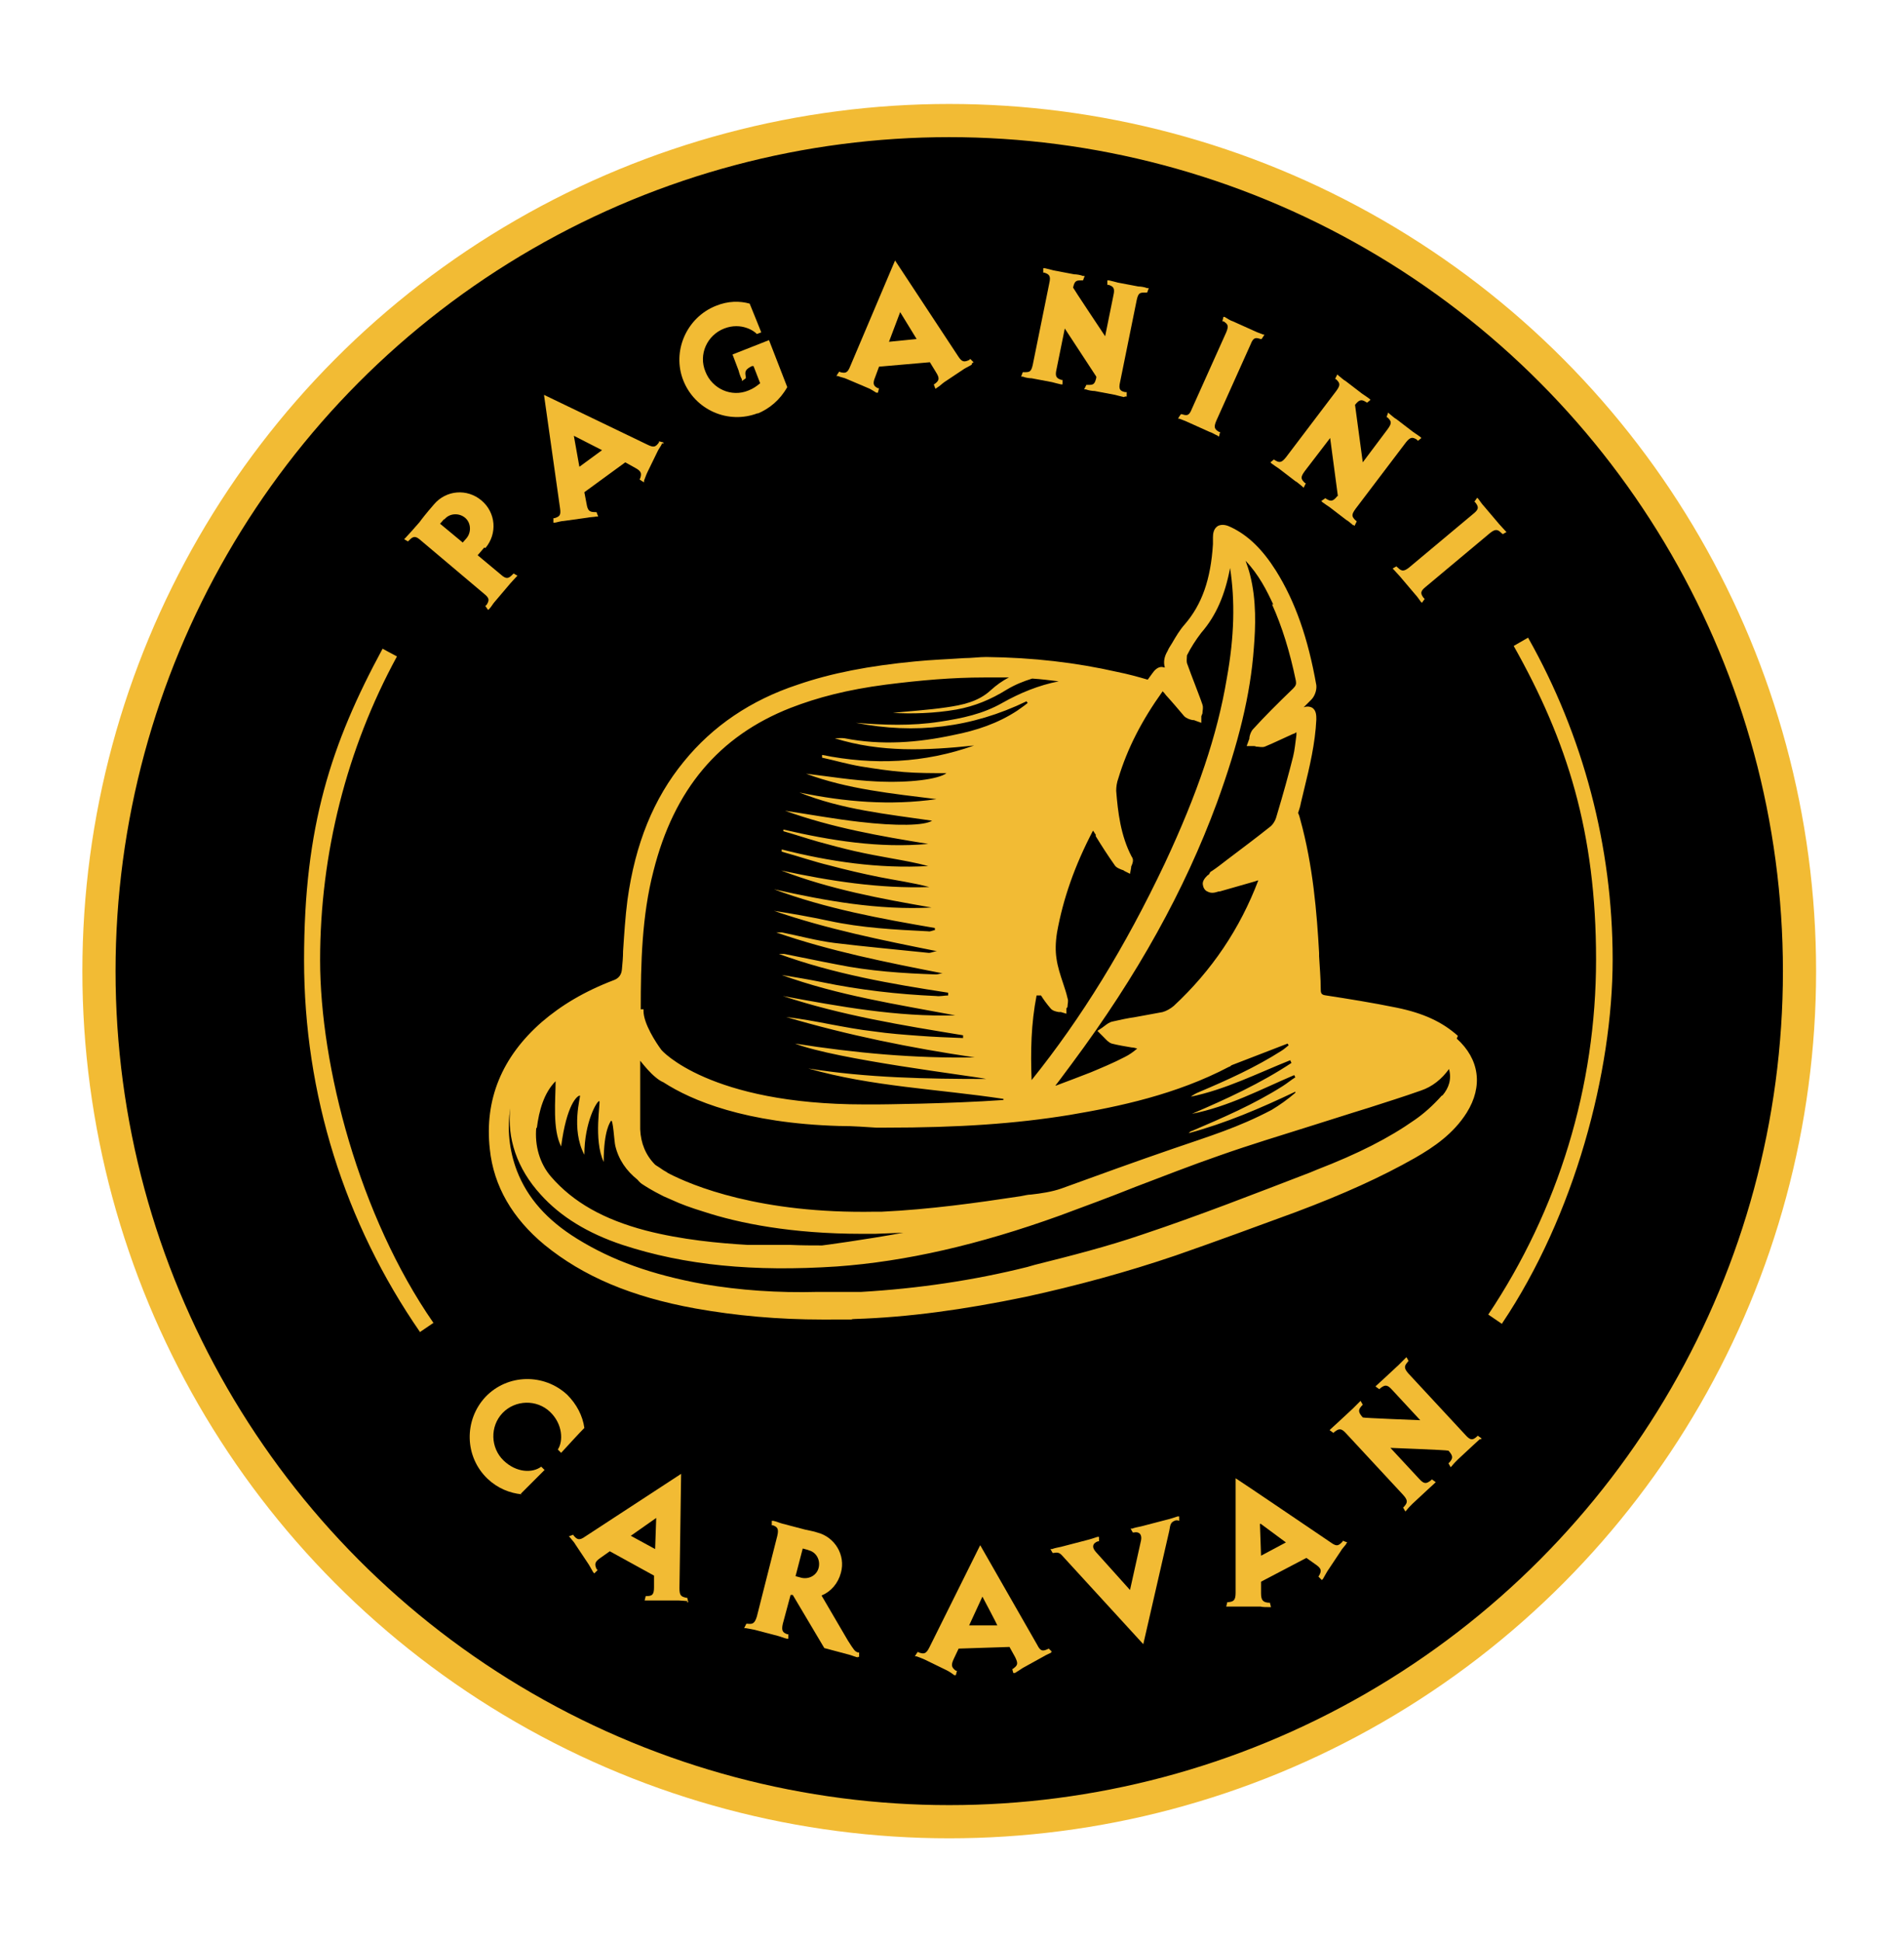
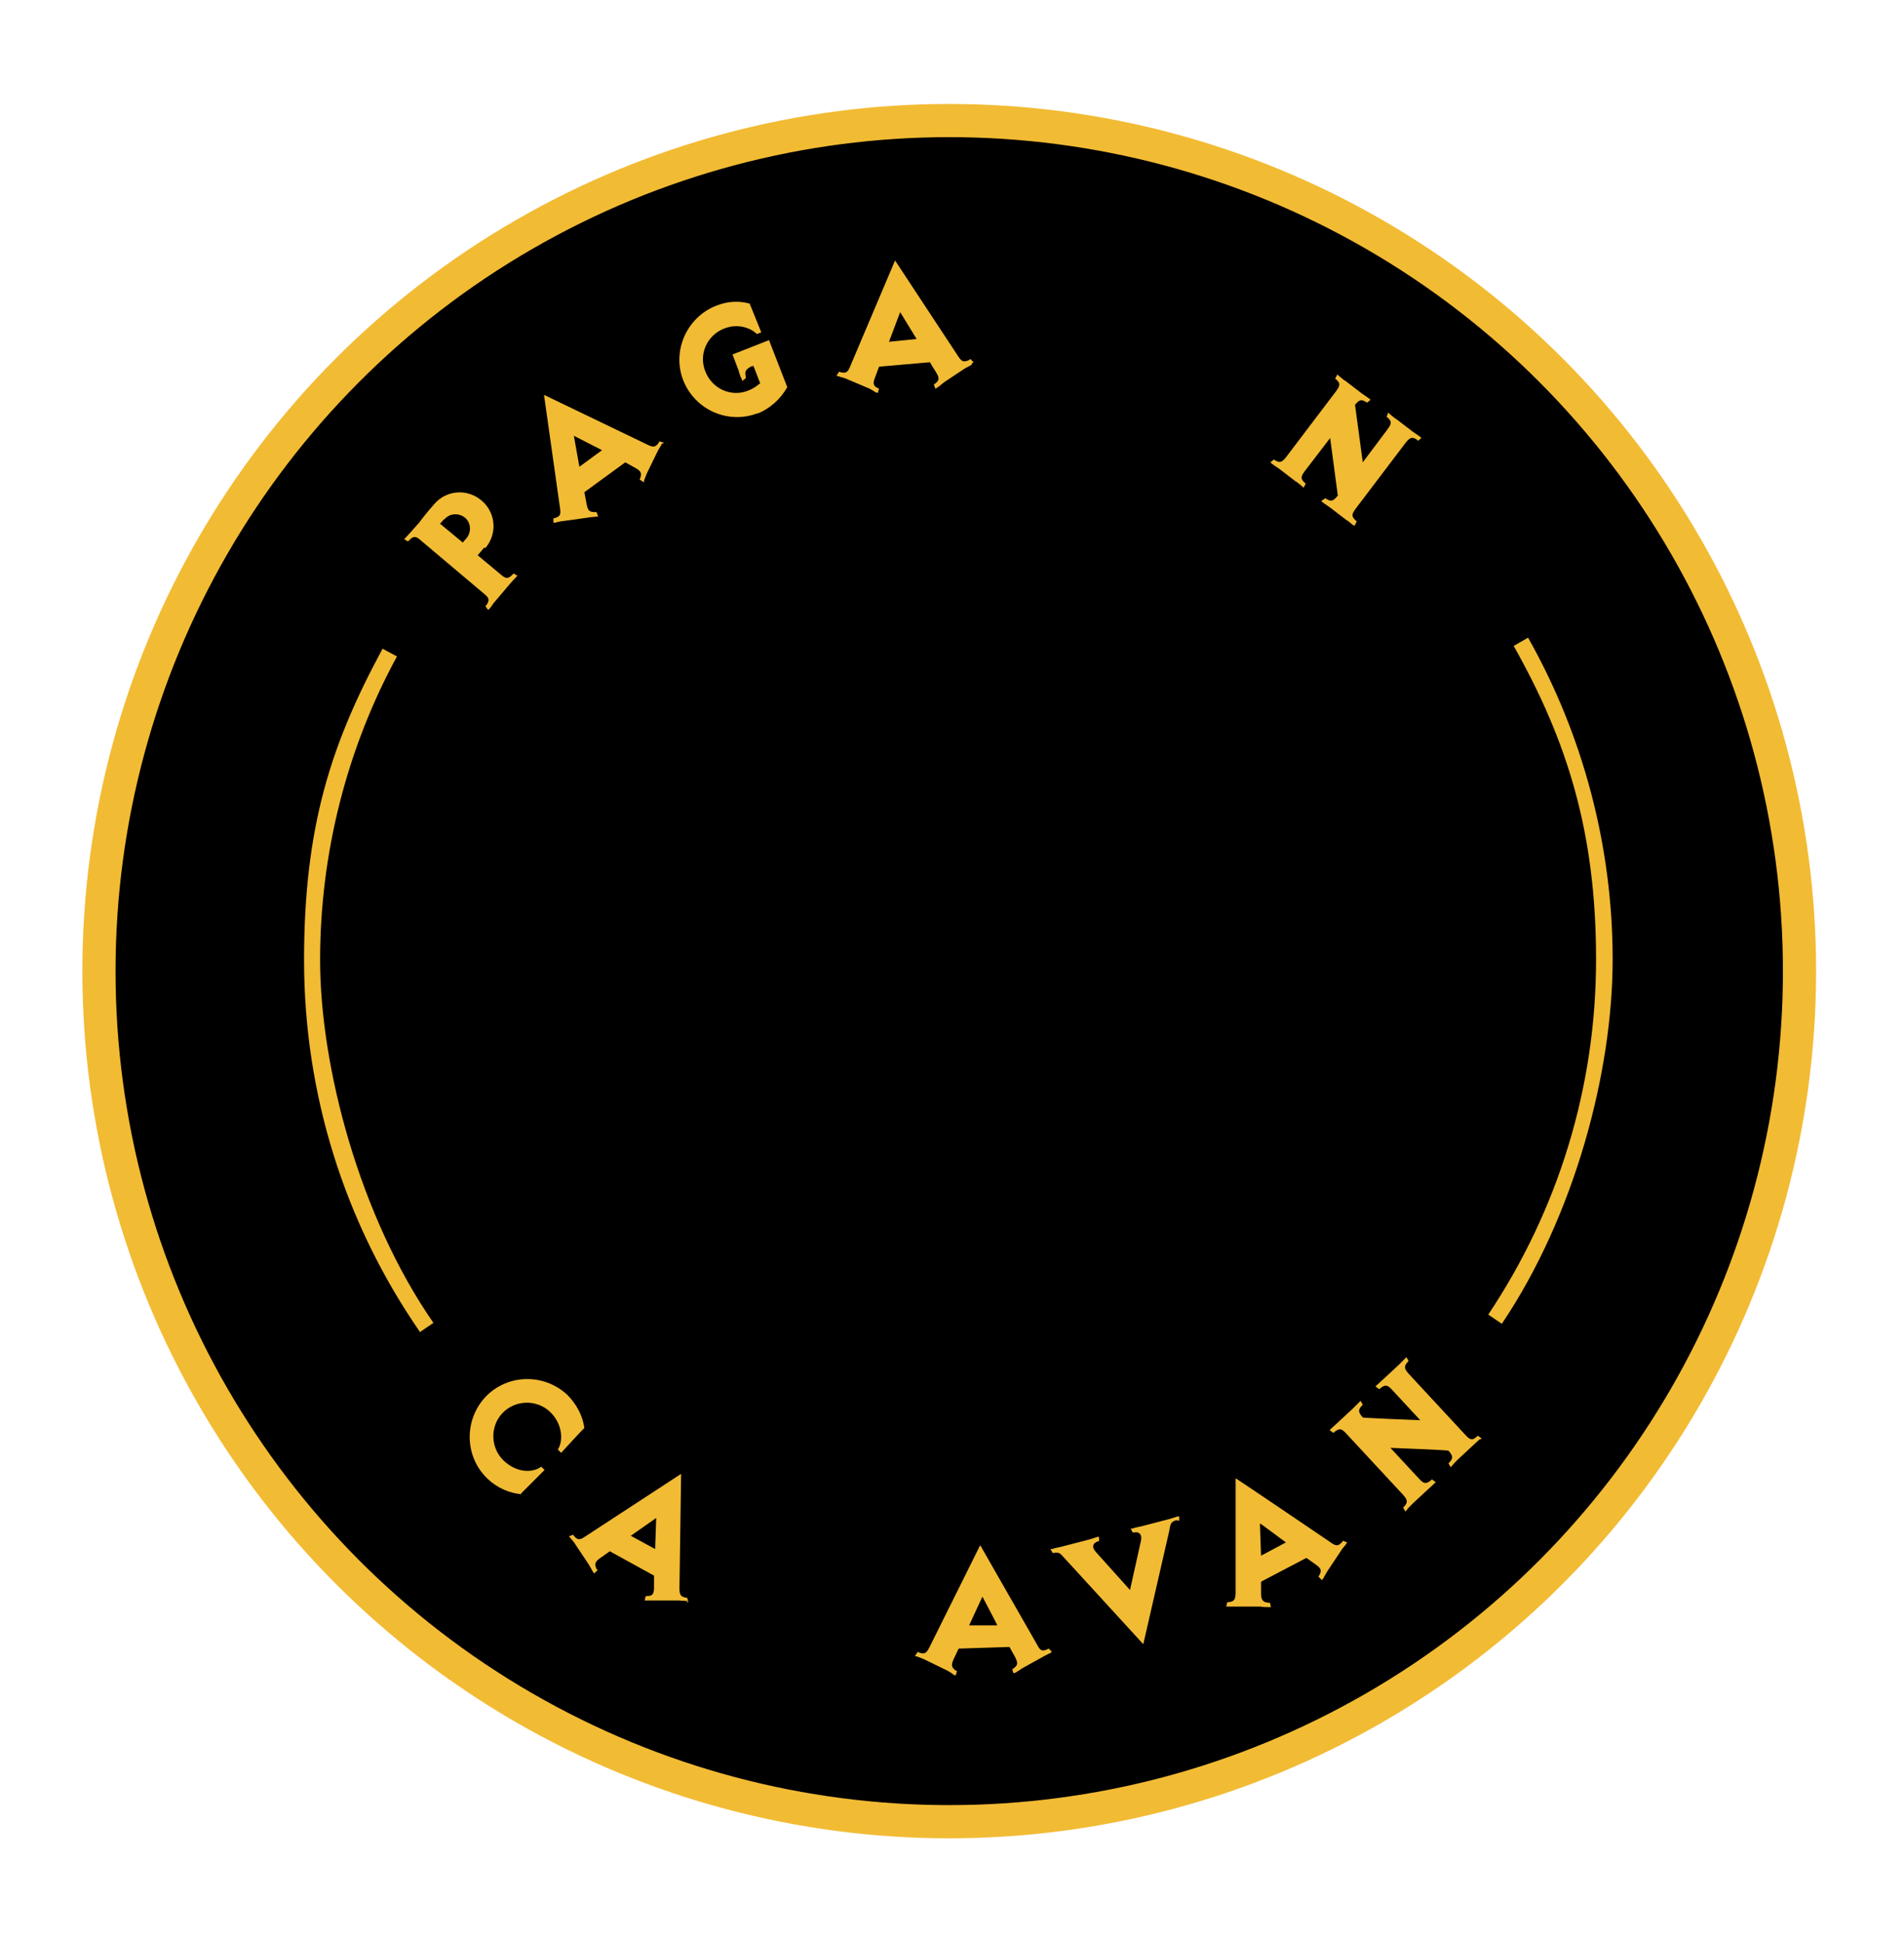
<svg xmlns="http://www.w3.org/2000/svg" id="Layer_1" data-name="Layer 1" baseProfile="tiny" version="1.2" viewBox="0 0 344.4 351.2">
  <circle cx="171.7" cy="175.6" r="153.8" fill="#000000" stroke="#f2bb34" stroke-width="6" />
  <g>
    <g>
      <path d="M87.6,99l-1.2,1.4,4.2,3.5c1,.9,1.4.7,2.1,0,0,0,.2-.2.2-.2l.7.4-.2.2c-.4.4-.8.9-1.1,1.2l-2.8,3.3c-.3.3-.6.9-1,1.3l-.2.2-.5-.7s0-.1.2-.2c.5-.8.6-1.2-.4-2l-11.5-9.7c-1-.9-1.4-.7-2.1,0,0,0-.2.2-.2.2l-.7-.4.2-.2c.4-.4.8-.9,1.1-1.2l1.5-1.7c.2-.3,1.2-1.6,2.6-3.2,2.2-2.6,6-2.9,8.6-.7,2.6,2.2,2.9,6,.7,8.6ZM80.3,93.9l-.7.8,4.1,3.4.7-.8c.9-1.1.8-2.8-.3-3.7-1.1-.9-2.8-.8-3.7.3Z" fill="#f2bb34" stroke-width="0" />
      <path d="M119.8,80.1c-.2.5-.6,1-.8,1.4l-1.9,3.9c-.2.4-.4,1-.6,1.5v.3c-.1,0-.8-.5-.8-.5,0,0,0-.1.1-.2.3-.9.2-1.3-.9-1.9l-1.8-1-7.4,5.4.4,2.1c.2,1.2.5,1.5,1.5,1.5.1,0,.3,0,.3,0l.3.8h-.3c-.5.1-1.2.1-1.6.2l-4.3.6c-.4,0-1.1.2-1.6.3h-.3c0,0,0-.8,0-.8,0,0,.2,0,.2,0,.9-.3,1.2-.5,1-1.8l-2.9-20.5,18.7,9c1.2.6,1.5.4,2.1-.4,0,0,0-.2,0-.2l.8.2v.3ZM103.8,78.8l1,5.6,4.1-3-5.1-2.6Z" fill="#f2bb34" stroke-width="0" />
      <path d="M137.1,74.7c-5.4,2.1-11.4-.6-13.5-5.9s.6-11.4,5.9-13.5c2.2-.9,4.3-.9,6.1-.4.6,1.5,1.6,3.9,2.1,5.2l-.8.3c-.4-.5-2.8-2.2-5.9-1-3.1,1.2-4.7,4.7-3.4,7.8,1.2,3.1,4.7,4.7,7.8,3.4.8-.3,1.5-.8,2.1-1.3l-1.2-3.1h-.3c-1.2.6-1.3,1-1.1,1.9,0,.1,0,.3,0,.3l-.7.5v-.3c-.3-.5-.5-1.2-.6-1.6l-1.1-2.9,6.6-2.6,3.3,8.5c-1.3,2.3-3.2,3.9-5.4,4.8Z" fill="#f2bb34" stroke-width="0" />
      <path d="M175.8,65.9c-.4.3-1.1.6-1.4.8l-3.6,2.4c-.3.2-.8.7-1.3,1l-.3.2-.3-.8s.1,0,.2-.1c.8-.6.9-1,.2-2.1l-1.1-1.8-9.2.8-.7,1.9c-.5,1.2-.3,1.6.5,2,.1,0,.2,0,.2,0l-.2.8h-.3c-.5-.3-1.1-.7-1.4-.8l-4-1.7c-.4-.2-1.1-.3-1.5-.5h-.3c0-.1.5-.8.5-.8,0,0,.1,0,.2.1.9.2,1.3.2,1.8-1.1l8.1-19.1,11.4,17.3c.7,1.1,1.1,1.1,2,.7,0,0,.2-.2.2-.2l.6.6-.3.2ZM162.8,56.5l-2,5.3,5-.5-3-4.9Z" fill="#f2bb34" stroke-width="0" />
-       <path d="M203.3,71.8c-.5-.1-1.2-.3-1.6-.4l-3.7-.7c-.4,0-1.1-.1-1.6-.3h-.3c0,0,.4-.8.4-.8,0,0,.1,0,.2,0,1,0,1.3,0,1.6-1.3v-.2s-5.7-8.7-5.7-8.7l-1.5,7.4c-.3,1.3,0,1.6.9,1.9,0,0,.2,0,.2,0v.8s-.3,0-.3,0c-.5-.1-1.2-.3-1.6-.4l-3.7-.7c-.4,0-1.1-.1-1.6-.3h-.3c0,0,.3-.8.3-.8,0,0,.1,0,.2,0,1,0,1.3,0,1.6-1.3l3-14.8c.3-1.3,0-1.6-.9-1.9-.1,0-.2,0-.2,0v-.8s.3,0,.3,0c.5.1,1.2.3,1.6.4l3.7.7c.4,0,1.1.1,1.6.3h.3c0,0-.3.8-.3.8,0,0-.1,0-.2,0-1,0-1.3,0-1.6,1.3h0c0,.1,5.8,8.8,5.8,8.8l1.5-7.4c.3-1.3,0-1.6-.9-1.9,0,0-.2,0-.2,0v-.8s.3,0,.3,0c.5.1,1.2.3,1.6.4l3.7.7c.4,0,1.1.1,1.6.3h.3c0,0-.3.8-.3.8,0,0-.1,0-.3,0-1,0-1.3,0-1.6,1.4l-3,14.8c-.3,1.3,0,1.6.9,1.8.1,0,.3,0,.3,0v.8s-.3,0-.3,0Z" fill="#f2bb34" stroke-width="0" />
-       <path d="M220.3,78.8c-.5-.2-1.1-.6-1.5-.7l-4-1.8c-.4-.2-1-.4-1.5-.6h-.2c0-.1.5-.8.5-.8,0,0,.1,0,.2,0,.9.3,1.3.3,1.8-1l6.2-13.8c.5-1.2.3-1.5-.5-2,0,0-.2,0-.2,0l.2-.8h.2c.5.3,1.1.7,1.5.8l4,1.8c.4.2,1,.4,1.5.6h.2c0,.1-.5.8-.5.8,0,0-.1,0-.2,0-.9-.3-1.3-.3-1.8,1l-6.2,13.8c-.5,1.2-.3,1.5.5,2,0,0,.2,0,.2,0l-.2.8h-.2Z" fill="#f2bb34" stroke-width="0" />
      <path d="M244.8,95c-.4-.3-.9-.8-1.3-1l-3-2.3c-.3-.2-.9-.6-1.3-.9l-.2-.2.7-.5s.1,0,.2.1c.8.5,1.2.5,2-.5h.1c0-.1-1.4-10.5-1.4-10.5l-4.6,6c-.8,1.1-.7,1.4,0,2.1,0,0,.2.1.2.1l-.4.8-.2-.2c-.4-.3-.9-.8-1.3-1l-3-2.3c-.3-.2-.9-.6-1.3-.9l-.2-.2.6-.5s.1,0,.2.1c.8.5,1.2.5,2-.5l9.1-12c.8-1.1.7-1.4,0-2.1,0,0-.2-.1-.2-.1l.4-.8.2.2c.4.3.9.8,1.3,1l3,2.3c.3.2.9.6,1.3.9l.2.2-.6.5s-.1,0-.2-.1c-.8-.5-1.2-.5-2,.5h0c0,.1,1.4,10.4,1.4,10.4l4.5-6c.8-1.1.7-1.4,0-2.1,0,0-.2-.1-.2-.1l.3-.8.2.2c.4.3.9.8,1.3,1l3,2.3c.3.2.9.6,1.3.9l.2.2-.6.5s-.1,0-.2-.2c-.8-.5-1.2-.5-2,.5l-9.1,12c-.8,1.1-.7,1.4,0,2.1.1,0,.2.2.2.2l-.4.8-.2-.2Z" fill="#f2bb34" stroke-width="0" />
-       <path d="M257,108.8c-.3-.4-.7-1-1-1.3l-2.8-3.3c-.3-.3-.7-.8-1.1-1.2l-.2-.2.7-.4s0,.1.2.2c.7.7,1.1.8,2.1,0l11.6-9.7c1-.8,1-1.2.4-2,0,0-.2-.2-.2-.2l.5-.7.2.2c.3.4.7,1,1,1.3l2.8,3.3c.3.3.7.8,1.1,1.2l.2.2-.7.4s0-.1-.2-.2c-.7-.7-1.1-.8-2.1,0l-11.6,9.7c-1,.8-1,1.2-.4,2,0,0,.2.2.2.2l-.5.7-.2-.2Z" fill="#f2bb34" stroke-width="0" />
    </g>
    <g>
      <path d="M94.4,270.2c-2.2-.2-4.4-1.1-6.2-2.8-4.2-4-4.3-10.6-.4-14.8,4-4.2,10.6-4.3,14.8-.4,1.7,1.7,2.8,3.8,3.1,6-1,1-3,3.2-4.2,4.5l-.6-.6c1-1.5.9-4.6-1.4-6.8-2.4-2.3-6.3-2.2-8.6.2-2.3,2.4-2.2,6.3.2,8.6,2.3,2.2,5.2,2.3,6.8,1.1l.6.6-4.3,4.3Z" fill="#f2bb34" stroke-width="0" />
      <path d="M124.4,289.5c-.5,0-1.2-.1-1.6-.1h-4.3c-.4,0-1.1,0-1.6,0h-.3s.2-.8.2-.8c0,0,.2,0,.2,0,1,0,1.3-.3,1.3-1.6v-2.1c0,0-8-4.4-8-4.4l-1.7,1.2c-1,.7-1.1,1.1-.7,2,0,0,.2.2.2.2l-.6.6-.2-.2c-.3-.5-.6-1.1-.8-1.4l-2.4-3.6c-.2-.4-.7-.9-1-1.3l-.2-.2.8-.3s0,.1.1.2c.6.7,1,.9,2.1.1l17.3-11.3-.3,20.7c0,1.3.3,1.5,1.2,1.7,0,0,.2,0,.2,0l.2.8h-.3ZM118.8,274.4l-4.7,3.3,4.4,2.4.2-5.7Z" fill="#f2bb34" stroke-width="0" />
-       <path d="M155.2,299.7c-.5-.1-1.2-.4-1.6-.5l-4.5-1.2-5.7-9.6h-.4c0,0-1.4,5.2-1.4,5.2-.3,1.3,0,1.6.8,1.9,0,0,.2,0,.2,0v.8s-.3,0-.3,0c-.5-.1-1.2-.4-1.6-.5l-4.2-1.1c-.4-.1-1.1-.2-1.6-.3h-.3c0,0,.4-.8.4-.8,0,0,.1,0,.2,0,.9.1,1.3,0,1.7-1.3l3.7-14.6c.3-1.3,0-1.6-.8-1.9,0,0-.2,0-.2,0v-.8s.3,0,.3,0c.5.1,1.2.4,1.6.5l4.2,1.1c.4.1,1.6.3,2.1.5,3.2.8,5.2,4.1,4.3,7.3-.5,1.9-1.8,3.4-3.5,4.1l4.8,8.2c1.1,1.7,1.2,1.9,1.8,2.1,0,0,.2,0,.2,0v.8s-.3,0-.3,0ZM146.3,280.3l-1.1-.3-1.3,5,1.1.3c1.4.3,2.8-.5,3.1-1.9.3-1.4-.5-2.8-1.9-3.1Z" fill="#f2bb34" stroke-width="0" />
      <path d="M190.2,298.8c-.4.2-1.1.5-1.4.7l-3.8,2.1c-.3.2-.9.6-1.4.9h-.3c0,.1-.2-.7-.2-.7,0,0,.1,0,.2-.1.8-.6.9-.9.3-2.1l-1-1.8-9.2.3-.9,1.9c-.5,1.1-.4,1.5.4,2.1.1,0,.2,0,.2,0l-.2.8h-.3c-.5-.4-1-.7-1.4-.9l-3.9-1.9c-.4-.2-1-.4-1.5-.6h-.3c0-.1.5-.8.5-.8,0,0,.1,0,.2.1.9.3,1.3.3,1.9-.9l9.2-18.5,10.3,18c.6,1.2,1,1.2,1.9.8,0,0,.2-.1.2-.1l.6.6h-.3ZM177.7,288.7l-2.4,5.2h5.1c0-.1-2.7-5.2-2.7-5.2Z" fill="#f2bb34" stroke-width="0" />
      <path d="M213,274.9s-.1,0-.3,0c-.9.3-1,.6-1.2,1.9l-4.7,20.5-14.2-15.5c-.8-.9-1-1.2-2-1,0,0-.2,0-.2,0l-.4-.7h.3c.5-.2,1.2-.3,1.6-.4l5-1.3c.4-.1,1-.3,1.6-.5h.3c0,0,0,.8,0,.8,0,0-.1,0-.2,0-.9.3-1.2,1-.4,1.9l6.2,6.9,2-9c.2-1.1-.4-1.6-1.3-1.4,0,0-.2,0-.2,0l-.4-.7h.3c.5-.2,1.2-.3,1.6-.4l5-1.3c.4-.1,1-.3,1.6-.5h.3c0,0,0,.8,0,.8Z" fill="#f2bb34" stroke-width="0" />
      <path d="M243.5,279.2c-.3.4-.8.9-1,1.3l-2.4,3.6c-.2.3-.5.9-.8,1.4l-.2.2-.6-.6s0-.1.1-.2c.5-.9.4-1.3-.6-2l-1.7-1.2-8.2,4.3v2.1c0,1.3.4,1.6,1.3,1.7.1,0,.3,0,.3,0l.2.8h-.3c-.5,0-1.2,0-1.6-.1h-4.3c-.4,0-1.1,0-1.6,0h-.3s.2-.8.2-.8c0,0,.2,0,.2,0,.9-.1,1.3-.3,1.3-1.7v-20.7c.1,0,17.2,11.6,17.2,11.6,1.1.8,1.4.6,2.1-.1,0,0,.1-.2.1-.2l.8.3-.2.2ZM227.9,275.6l.2,5.7,4.5-2.4-4.6-3.4Z" fill="#f2bb34" stroke-width="0" />
      <path d="M267.7,260.2c-.4.4-.9.8-1.2,1.1l-2.8,2.6c-.3.3-.8.8-1.1,1.2l-.2.2-.4-.7s0,0,.2-.2c.6-.7.7-1.1-.2-2.1h-.1c0-.1-10.4-.5-10.4-.5l5.2,5.6c.9,1,1.3.9,2.1.3,0,0,.2-.2.2-.2l.7.5-.2.2c-.4.4-.9.8-1.2,1.1l-2.8,2.6c-.3.3-.8.8-1.1,1.2l-.2.2-.4-.7s0,0,.2-.2c.6-.7.7-1.1-.2-2.1l-10.3-11.1c-.9-1-1.3-.9-2.1-.3,0,0-.2.2-.2.2l-.7-.5.2-.2c.4-.4.9-.8,1.2-1.1l2.8-2.6c.3-.3.8-.8,1.2-1.2l.2-.2.4.7s0,0-.2.2c-.6.7-.7,1.1.2,2.1h0c0,.1,10.4.5,10.4.5l-5.1-5.5c-.9-1-1.3-.9-2.1-.3,0,0-.2.2-.2.2l-.7-.5.2-.2c.4-.4.9-.8,1.2-1.1l2.8-2.6c.3-.3.8-.8,1.2-1.2l.2-.2.4.7s-.1,0-.2.2c-.6.7-.7,1.1.2,2.1l10.3,11.1c.9,1,1.3.9,2,.3l.2-.2.7.5-.2.2Z" fill="#f2bb34" stroke-width="0" />
    </g>
-     <path d="M263.7,187.3c-2.8-2.5-6.2-4.1-11.1-5.1-4.4-.9-8.8-1.6-12.7-2.2-.9-.1-1-.4-1-1.1,0-2-.2-4.1-.3-6v-.6c-.4-7.2-1.1-15.8-3.4-24.1-.1-.4-.2-.8-.4-1.2.2-.6.4-1.2.5-1.8.2-.8.4-1.7.6-2.5,1-4.1,2-8.3,2.2-12.6,0-.7,0-1.6-.7-2.1-.5-.3-1.1-.3-1.6-.1.5-.5.9-.9,1.4-1.4.6-.6,1-1.7.9-2.6-1.5-8.5-3.8-15.1-7.3-20.7-2.4-3.8-5-6.4-8.2-7.9-.6-.3-1.5-.6-2.3-.2-.8.5-.9,1.4-.9,2.1,0,.2,0,.3,0,.5,0,.2,0,.4,0,.7-.4,6.4-2,10.9-5.1,14.5-.9,1-1.6,2.2-2.3,3.4-.3.5-.6.9-.8,1.4-.6,1-.8,2-.5,3-.2,0-.4-.1-.6-.1-.7,0-1.3.6-1.7,1.2-.3.4-.5.7-.8,1.1-1.7-.5-3.5-1-5.5-1.4-7.5-1.7-15.2-2.6-23.7-2.7-1.3,0-2.7.2-4,.2-2.9.2-5.9.3-8.9.6-8.3.8-15.1,2.1-21.2,4.2-8.5,2.8-15.4,7.5-20.6,13.9-5.5,6.7-8.8,14.9-10.2,25-.4,3.1-.6,6.3-.8,9.3,0,1.1-.1,2.1-.2,3.2q-.1,1.5-1.4,2c-5.5,2.1-9.6,4.6-13.1,7.6-7.2,6.3-10.4,14-9.4,23,.7,6.7,4.1,12.5,9.9,17.3,7,5.7,15.7,9.4,27.3,11.5,7.3,1.3,14.9,2,23.1,2s3.8,0,5.7-.1c9.7-.3,19.8-1.7,30.9-4,9.2-2,18.4-4.5,27.2-7.5,7.2-2.5,14.5-5.2,21.6-7.8,8.8-3.3,15.6-6.4,21.6-9.8,3.5-2,7-4.4,9.4-8.2,3-4.8,2.3-9.7-1.8-13.4ZM230.1,109.3c1.8,4,3.2,8.5,4.3,13.8.1.6,0,.9-.5,1.4-2.9,2.8-5.2,5.1-7.2,7.3-.4.4-.6,1-.7,1.5,0,.2,0,.3-.1.5l-.4,1.1h1.2c.2,0,.3,0,.5.1.5,0,1.1.2,1.6,0,1.7-.7,3.3-1.5,5.1-2.3.2,0,.4-.2.6-.3,0,.2,0,.3,0,.5-.2,1.4-.3,2.7-.6,3.9-.8,3.2-1.8,6.8-3,10.8-.2.8-.7,1.6-1.3,2-2.5,2-5.2,4-7.7,5.9-.9.7-1.8,1.4-2.7,2,0,0-.3.1-.4.4,0,.1-.2.3-.4.4-.5.5-1,1.1-.8,1.8.1.6.5,1,.8,1.1.7.4,1.4.2,2,0h.2c2.1-.6,4.2-1.2,6.3-1.8l.6-.2s0,0,.1,0c-3.3,8.7-8.4,16.3-15.3,22.7-.6.5-1.3.9-2,1.1-1.6.3-3.3.6-4.9.9-1.4.2-2.8.5-4.1.8-.6.1-1.1.5-1.5.8-.1.1-.3.2-.4.3l-.9.6.8.8c.1.1.3.3.4.4.4.4.8.9,1.4,1.1,1.2.3,2.4.5,3.6.7.3,0,.7.1,1,.2-.7.6-1.4,1.1-2.2,1.5-2.1,1.1-4.3,2-6.2,2.8-2.1.8-4.1,1.6-6.3,2.4,0,0,0,0-.1,0,1.1-1.4,2-2.7,3-4,11.9-16,20.4-31.4,26.2-47.1,3.9-10.7,6.1-19.6,6.7-28.1.3-3.7.5-8.5-.7-13.2-.2-.8-.5-1.7-.8-2.5,2.4,2.5,3.9,5.5,5,7.9ZM198.2,151.2c1.1,1.8,2.2,3.5,3.4,5.2.3.5.9.7,1.4.9.1,0,.3.1.4.2l1,.5.2-1.1c0-.1,0-.3.1-.4.2-.5.4-1.1,0-1.6-2-3.8-2.5-8.1-2.8-11.9,0-.7.1-1.5.4-2.3,1.6-5.3,4.2-10.4,8-15.7.2.2.4.4.6.7,1.1,1.2,2.2,2.5,3.3,3.8.4.4,1,.6,1.5.7.2,0,.3,0,.5.1l1.1.4v-1.2c.1-.2.1-.3.2-.5,0-.5.2-1,0-1.6-.4-1.2-.9-2.4-1.3-3.5-.5-1.3-1-2.6-1.5-4-.1-.4,0-1,0-1.4.7-1.4,1.6-2.8,2.6-4.1,2.7-3.1,4.3-6.9,5.2-11.7.9,5.9.8,12.3-.6,20-1.7,10.2-5.3,20.8-11.2,33.4-7.2,15.2-15.1,28-24.1,39.2-.2-5.2-.1-10.2.9-15.3.2,0,.5,0,.8,0,.5.8,1.1,1.6,1.7,2.3.4.5,1,.6,1.5.7.1,0,.3,0,.4,0l1,.3v-1c.2-.1.2-.3.2-.4,0-.4.2-.9,0-1.4-.2-.9-.5-1.8-.8-2.7-.5-1.5-1-3-1.2-4.5-.2-1.3-.2-2.8.1-4.7,1.1-6.1,3.2-12.1,6.5-18.4.2.2.3.5.5.7ZM115.9,182.5c0-8.3.2-16.9,2.3-25,3.7-14.7,11.8-24.4,24.8-29.5,4.9-1.9,10.3-3.3,17.2-4.2,6.3-.8,12.1-1.3,17.8-1.3s2.5,0,3.8,0c.2,0,.4,0,.7,0-1.2.6-2.3,1.4-3.4,2.4-2.2,2-5.1,2.6-7.9,3-3.4.5-6.9.7-9.7,1,3.4.2,7.5.1,11.5-.6,3.3-.6,6.2-1.8,9.1-3.6,1.5-.9,3-1.5,4.6-2,1.6.1,3.2.3,4.8.5-3.6.7-7,2.1-10.2,3.9-3.5,2-7.3,2.8-11.3,3.4-5.1.8-10.2.6-15.2.2,10.7,2.1,21,.9,30.9-3.9,0,.1.1.2.2.3-.6.5-1.2.9-1.9,1.4-3.5,2.3-7.4,3.6-11.5,4.4-6.5,1.4-13.1,1.9-19.7.6-.6-.1-1.2,0-1.8,0,8.3,2.6,16.7,2.2,25.2,1.3-9,3.2-18.2,3.6-27.5,1.7v.5c2.3.5,4.7,1.2,7.1,1.6,2.5.4,5.1.8,7.7,1,2.5.2,5,.2,7.7.2-1.4,1.1-6.7,1.8-12.7,1.5-4.3-.2-8.5-.9-12.7-1.4,7.5,2.8,15.6,3.6,23.6,4.6-8.4,1.2-16.6.5-24.8-1.2,7.7,3.1,15.8,3.9,24,5.1-1.4.9-6.4,1-13.2.2-4.4-.5-8.7-1.3-13.4-2,8.6,3.1,17.3,4.6,25.9,6-8.9.8-17.6-.6-26.2-2.6,0,.1,0,.2,0,.3,2.1.6,4.2,1.3,6.3,1.9,2.2.6,4.4,1.2,6.6,1.7,2.2.5,4.4.9,6.6,1.3,2.2.4,4.5.8,6.7,1.4-9,.5-17.8-.8-26.5-3,0,.1,0,.3,0,.4,2.9.8,5.8,1.8,8.7,2.5,3,.8,6,1.5,9,2.1,3,.6,6,1,9,1.8-9.1.3-18-1.1-26.8-3,8.8,3.4,18,5.1,27.2,6.7-9.7.5-19.1-1.2-28.5-3.3,9.4,3.5,19.2,5.3,29.1,7,0,.1,0,.2,0,.4-.4,0-.8.3-1.2.2-6-.3-12-.6-18-1.9-3.3-.7-6.6-1.3-9.9-1.8,9.6,3.3,19.5,5.3,29.5,7.3-.5,0-1,.3-1.5.3-5.7-.6-11.4-1.1-17.1-1.8-3.2-.4-6.4-1.3-9.5-1.9-.3,0-.7,0-1,0,9.8,3.4,19.9,5.4,30.1,7.4-.4,0-.8.2-1.2.2-6-.2-12-.6-17.9-1.8-3.2-.6-6.4-1.3-9.5-1.9-.3,0-.7,0-1,0,9.9,3.6,20.2,5.4,30.6,7,0,.2,0,.3,0,.5-.7,0-1.4.2-2.2.1-6.9-.3-13.8-1.1-20.6-2.5-2.4-.5-4.9-.9-7.3-1.3,10.2,3.7,20.8,5.3,31.4,7.3-10.6.3-20.9-1.6-31.2-3.5,10.6,3.5,21.6,5.3,32.6,7.1,0,.2,0,.4,0,.5-2.6-.1-5.3-.2-7.9-.4-2.7-.2-5.5-.4-8.2-.8-2.7-.3-5.3-.8-8-1.3-2.6-.5-5.3-1-7.9-1.3,11.2,3.3,22.6,5.6,34.1,7.3-10.9.2-21.7-.8-32.5-2.5,7.5,2.9,31.8,5.8,34.6,6.4-10.8,0-21.6-.2-32.2-1.9,11.5,3.3,23.4,3.7,35.3,5.5v.2c-9.8.7-22.6.8-22.7.8-.9,0-1.7,0-2.5,0-28,0-36.7-9.8-36.7-9.9-.9-1.2-3.2-4.7-3.2-7v-.3ZM115.8,194.1c0-.8,0-1.5,0-2.3.8,1,1.8,2.2,2.8,3q.7.6,1.4.9c5.1,3.3,14.8,7.4,31.8,7.9h0s.2,0,.2,0c2.4,0,4.8.2,6.5.3h1.7c13.2,0,23.5-.7,33.3-2.3,8.9-1.5,19.3-3.7,28.8-8.7.2,0,.3-.2.5-.3,3.4-1.3,6.7-2.6,10.1-3.9,0,0,.1.2.2.3-.4.3-.8.7-1.3,1-4.7,3-9.8,5.3-15,7.5-.5.2-1,.5-1.4.8,6.3-1.3,12-4.2,18-6.6,0,.2.2.4.2.5-5.6,3.7-11.7,6.5-18,9.2,6.6-1.3,12.4-4.4,18.5-7l.2.4c-.8.5-1.5,1.1-2.3,1.6-5.2,3.3-10.8,5.7-16.4,8.1-.2,0-.4.2-.6.4,6.7-1.8,13-4.5,19.3-7.5,0,0,0,.1,0,.2-1.4,1.2-2.8,2.2-4.3,3.1-6.1,3.2-11.1,4.7-17.8,7s-13.6,4.8-20.2,7.2c-1.7.6-3.7.9-5.5,1.1-.6,0-1.3.2-1.9.3-7.9,1.2-16.5,2.4-25.1,2.8-.3,0-1,0-1.2,0h0s0,0,0,0c-20.8.4-33.1-4.7-37.5-7-.2-.2-.7-.4-1.1-.7-.4-.3-1.1-.7-1.2-.8-1.7-1.7-2.6-3.9-2.7-6.4,0-3.4,0-6.9,0-10.2ZM97.1,204c.4-3.2,1.3-6.4,3.4-8.5,0,3.3-.6,8.7,1,11.8,1-7.6,2.9-9.2,3.4-9.2.2,0-1.7,6,.8,10.7,0-5.9,2.3-9.8,2.7-9.7.3,0-1.1,7,.8,11,0-5.8,1.2-7.2,1.3-7.4.4-.6.6,3.8.8,4.5,0,0,0,0,0,0,.6,2.5,2,4.5,4,6.1.4.5.8.8,1,.9.3.2,1.5,1,3.7,2.1,0,0,0,0,0,0l1.6.7c1.5.7,3.4,1.4,5.7,2.1,0,0,0,0,0,0,0,0,0,0,0,0,6.4,2.1,15.9,4,28.6,4s1.6,0,2.4,0c0,0,2.6-.1,5.1-.2-7.1,1.3-14.6,2.3-14.7,2.3-1.8,0-3.6,0-5.8-.1h-1.1c0,0,0,0,0,0-.5,0-.9,0-1.4,0-1.7,0-3.5,0-5.2,0-5.1-.3-11.8-.9-18.4-2.6-7.6-2-13.1-5.1-17.1-9.7,0,0,0,0,0,0-2.1-2.4-3-5.7-2.7-8.9ZM260.8,198.1c-1.6,1.8-3.3,3.3-4.9,4.4-4.7,3.3-10.2,6.1-17.7,9l-1.2.5c-9.9,3.8-20.1,7.8-30.3,11.2-6.4,2.2-13.1,3.9-19.5,5.5l-1.4.4c-9.6,2.4-19.7,3.9-30,4.5-1.8,0-3.6,0-5.3,0-.8,0-1.6,0-2.5,0h0c-7.4.2-14.2-.3-20.7-1.4-9.4-1.7-16.6-4.3-22.9-8.2-5.5-3.4-9-7.4-10.9-12.3-1.4-3.7-1.8-7.6-1.2-11.3-.6,5.4,1.2,10.9,5.5,15.6,3.6,4,8.5,7,14.8,9.1,11.3,3.7,23.7,4.9,38.8,3.9,12.4-.9,25.6-3.9,40.3-9.2,4.6-1.7,9.2-3.4,13.7-5.2,5-1.9,10.1-3.9,15.3-5.7,5.4-1.9,11-3.6,16.4-5.3,2.5-.8,5.1-1.6,7.6-2.4,1-.3,1.9-.6,2.9-.9,3.1-1,6.3-2,9.4-3.1,2.1-.7,3.8-2.1,5.1-3.9.5,1.8,0,3.4-1.2,4.8Z" fill="#f2bb34" stroke-width="0" />
    <path d="M271.7,239.4l-2.5-1.7c12.7-19,19.5-41.2,19.5-64.2s-5.2-39.5-14.9-56.7l2.6-1.5c10,17.7,15.3,37.8,15.3,58.2s-6.9,46.3-20,65.8Z" fill="#f2bb34" stroke-width="0" />
    <path d="M76,240.9c-13.7-19.8-21-43.1-21-67.3s4.9-39.1,14.2-56.3l2.6,1.4c-9.1,16.7-13.9,35.7-13.9,54.9s7.1,46.3,20.5,65.6l-2.5,1.7Z" fill="#f2bb34" stroke-width="0" />
  </g>
</svg>